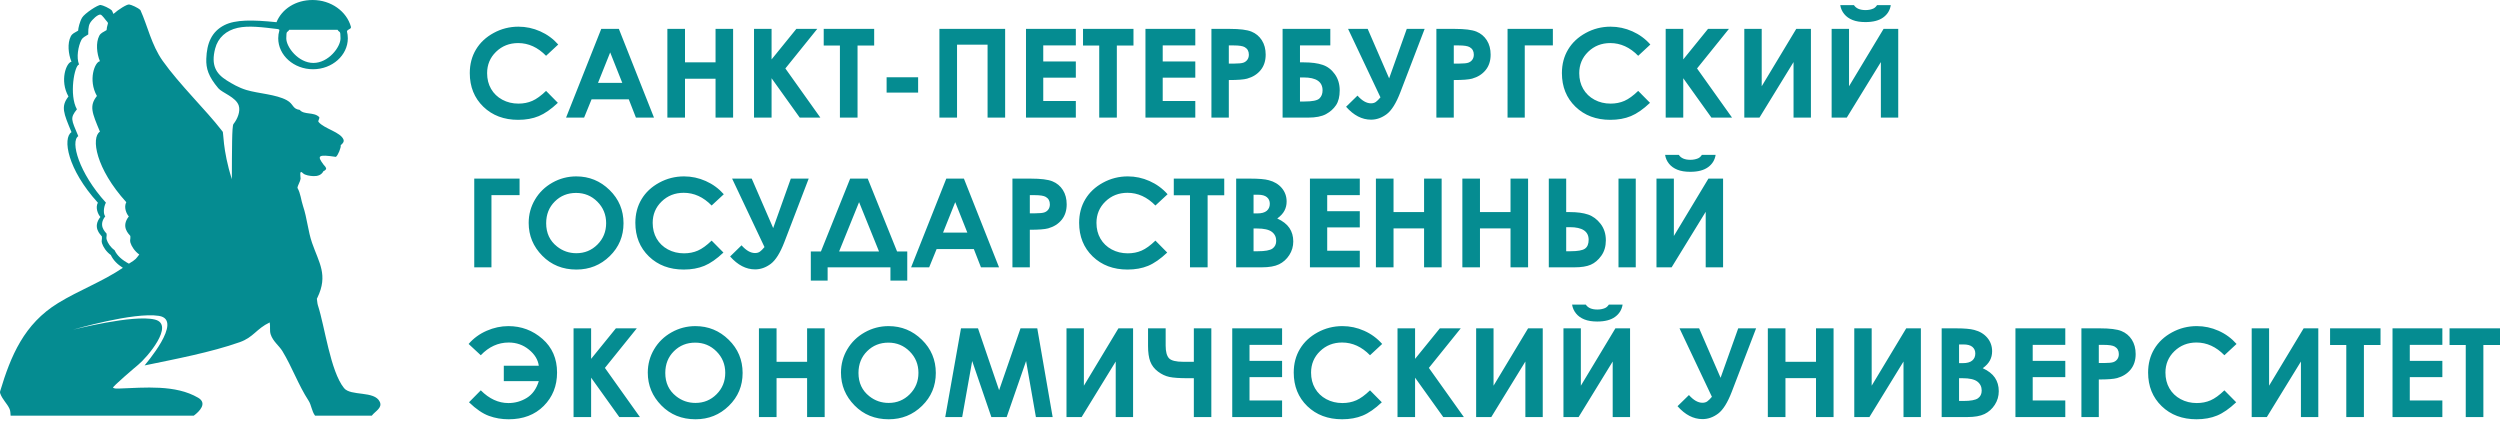
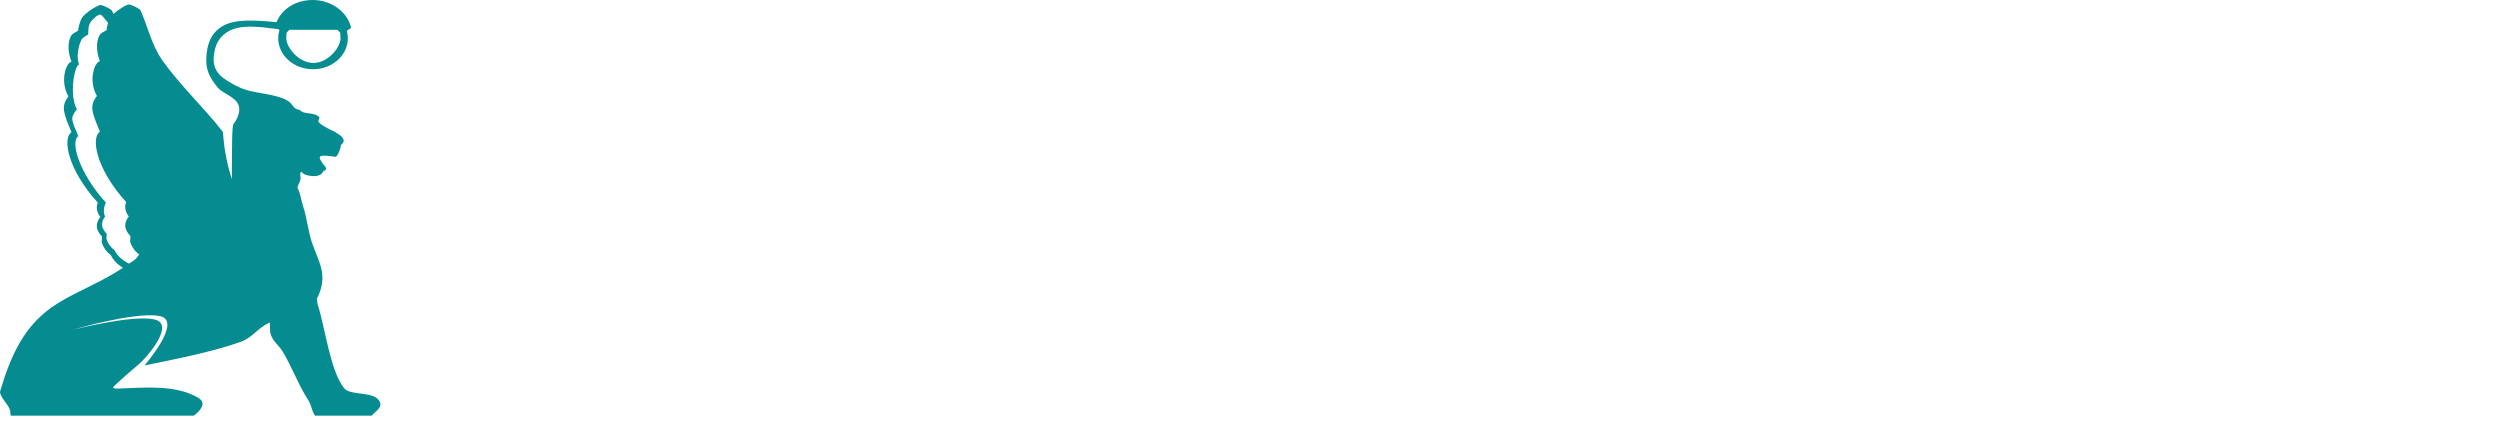
<svg xmlns="http://www.w3.org/2000/svg" width="300" height="51" viewBox="0 0 300 51" fill="none">
-   <path d="M66.987 5.342L65.528 6.696C64.534 5.678 63.418 5.169 62.177 5.169C61.128 5.169 60.245 5.518 59.529 6.212C58.812 6.906 58.454 7.763 58.454 8.78C58.454 9.489 58.611 10.119 58.929 10.668C59.247 11.218 59.697 11.65 60.276 11.964C60.858 12.278 61.504 12.433 62.213 12.433C62.818 12.433 63.372 12.325 63.876 12.105C64.376 11.885 64.927 11.487 65.528 10.907L66.943 12.339C66.133 13.108 65.367 13.639 64.648 13.935C63.929 14.232 63.108 14.38 62.182 14.38C60.482 14.38 59.086 13.856 58.001 12.807C56.918 11.756 56.374 10.413 56.374 8.773C56.374 7.711 56.621 6.767 57.116 5.942C57.61 5.117 58.316 4.456 59.239 3.954C60.159 3.452 61.151 3.201 62.213 3.201C63.118 3.201 63.987 3.386 64.824 3.759C65.66 4.13 66.383 4.658 66.987 5.342ZM72.15 3.467H74.264L78.479 14.113H76.311L75.454 11.92H70.988L70.093 14.113H67.927L72.15 3.467ZM73.222 6.29L71.761 9.944H74.673L73.222 6.29ZM80.085 3.467H82.2V7.483H85.866V3.467H87.973V14.113H85.866V9.445H82.2V14.113H80.085V3.467ZM90.482 3.467H92.589V7.13L95.561 3.467H98.07L94.244 8.215L98.443 14.113H95.97L92.589 9.388V14.113H90.482V3.467ZM98.846 3.467H104.901V5.465H102.905V14.113H100.79V5.465H98.846V3.467ZM106.393 9.272H110.175V11.11H106.393V9.272ZM112.729 3.467H120.617V14.113H118.509V5.364H114.844V14.113H112.729V3.467ZM123.119 3.467H129.1V5.451H125.19V7.375H129.1V9.324H125.19V12.122H129.1V14.113H123.119V3.467ZM129.962 3.467H136.017V5.465H134.021V14.113H131.907V5.465H129.962V3.467H129.962ZM137.455 3.467H143.436V5.451H139.526V7.375H143.436V9.324H139.526V12.122H143.436V14.113H137.455V3.467ZM145.37 3.467H147.582C148.779 3.467 149.641 3.576 150.169 3.791C150.698 4.006 151.118 4.352 151.423 4.834C151.728 5.313 151.881 5.888 151.881 6.558C151.881 7.301 151.68 7.919 151.281 8.41C150.882 8.904 150.337 9.245 149.654 9.437C149.253 9.548 148.52 9.605 147.458 9.605V14.113H145.371V3.467H145.37ZM147.458 7.63H148.119C148.64 7.63 149.003 7.592 149.207 7.521C149.41 7.449 149.57 7.328 149.687 7.162C149.804 6.997 149.863 6.794 149.863 6.558C149.863 6.148 149.697 5.848 149.372 5.661C149.133 5.52 148.691 5.451 148.045 5.451H147.458V7.63ZM153.911 14.113V3.467H159.638V5.444H155.998V7.483H156.45C157.375 7.483 158.128 7.583 158.715 7.783C159.3 7.98 159.788 8.35 160.179 8.899C160.569 9.447 160.765 10.094 160.765 10.843C160.765 11.586 160.617 12.177 160.324 12.619C160.029 13.061 159.627 13.419 159.115 13.698C158.599 13.975 157.89 14.113 156.979 14.113H153.911ZM155.998 9.294V12.181H156.519C157.473 12.181 158.075 12.061 158.329 11.818C158.58 11.579 158.708 11.253 158.708 10.843C158.708 9.81 157.948 9.294 156.43 9.294H155.998ZM165.656 11.682L161.769 3.467H164.122L166.697 9.403L168.812 3.467H170.957L168.039 11.08C167.538 12.384 166.992 13.256 166.404 13.698C165.814 14.138 165.189 14.36 164.523 14.36C163.44 14.36 162.444 13.844 161.529 12.811L162.899 11.473C163.445 12.09 163.985 12.399 164.516 12.399C164.755 12.399 164.95 12.342 165.102 12.231C165.258 12.12 165.442 11.937 165.656 11.682ZM172.366 3.467H174.577C175.775 3.467 176.636 3.576 177.165 3.791C177.694 4.006 178.113 4.352 178.419 4.834C178.724 5.313 178.876 5.888 178.876 6.558C178.876 7.301 178.676 7.919 178.276 8.41C177.877 8.904 177.333 9.245 176.65 9.437C176.248 9.548 175.515 9.605 174.453 9.605V14.113H172.366V3.467ZM174.453 7.63H175.114C175.635 7.63 175.999 7.592 176.202 7.521C176.405 7.449 176.565 7.328 176.682 7.162C176.799 6.997 176.858 6.794 176.858 6.558C176.858 6.148 176.693 5.848 176.367 5.661C176.128 5.52 175.686 5.451 175.041 5.451H174.454V7.63H174.453ZM180.907 3.467H186.344V5.451H182.971V14.113H180.906L180.907 3.467ZM198.042 5.342L196.583 6.696C195.59 5.678 194.473 5.169 193.232 5.169C192.183 5.169 191.301 5.518 190.584 6.212C189.867 6.906 189.509 7.763 189.509 8.78C189.509 9.489 189.666 10.119 189.984 10.668C190.302 11.218 190.752 11.65 191.331 11.964C191.914 12.278 192.56 12.433 193.269 12.433C193.874 12.433 194.427 12.325 194.931 12.105C195.432 11.885 195.983 11.487 196.583 10.907L198 12.339C197.189 13.108 196.423 13.639 195.704 13.935C194.984 14.232 194.163 14.38 193.238 14.38C191.537 14.38 190.142 13.856 189.056 12.807C187.973 11.756 187.429 10.413 187.429 8.773C187.429 7.711 187.676 6.767 188.172 5.942C188.665 5.117 189.372 4.456 190.294 3.954C191.214 3.452 192.206 3.201 193.269 3.201C194.173 3.201 195.044 3.386 195.879 3.759C196.716 4.13 197.437 4.658 198.042 5.342ZM199.882 3.467H201.99V7.13L204.962 3.467H207.471L203.645 8.215L207.845 14.113H205.371L201.991 9.388V14.113H199.883L199.882 3.467ZM217.31 3.467V14.113H215.225V7.449L211.136 14.113H209.317V3.467H211.405V10.351L215.55 3.467H217.31ZM227.788 3.467V14.113H225.704V7.449L221.613 14.113H219.796V3.467H221.883V10.351L226.029 3.467H227.788ZM220.831 0.617H222.475C222.605 0.815 222.786 0.963 223.017 1.062C223.248 1.16 223.53 1.21 223.861 1.21C224.199 1.21 224.504 1.153 224.778 1.037C224.957 0.961 225.114 0.82 225.246 0.617H226.893C226.799 1.23 226.497 1.724 225.988 2.094C225.48 2.465 224.768 2.65 223.853 2.65C223.238 2.65 222.724 2.568 222.31 2.4C221.893 2.234 221.56 1.997 221.309 1.688C221.055 1.381 220.894 1.022 220.831 0.617ZM56.91 21.434H62.348V23.418H58.974V32.08H56.91V21.434ZM69.153 21.167C70.704 21.167 72.036 21.713 73.149 22.802C74.265 23.894 74.822 25.223 74.822 26.789C74.822 28.342 74.272 29.66 73.172 30.733C72.071 31.811 70.737 32.346 69.168 32.346C67.526 32.346 66.161 31.795 65.073 30.688C63.986 29.584 63.441 28.273 63.441 26.754C63.441 25.736 63.696 24.8 64.202 23.946C64.707 23.091 65.404 22.415 66.291 21.915C67.175 21.417 68.131 21.167 69.153 21.167ZM69.132 23.151C68.118 23.151 67.267 23.491 66.578 24.178C65.886 24.862 65.54 25.734 65.54 26.789C65.54 27.968 65.975 28.898 66.845 29.582C67.521 30.119 68.293 30.385 69.168 30.385C70.157 30.385 70.998 30.039 71.692 29.346C72.389 28.648 72.737 27.794 72.737 26.777C72.737 25.762 72.386 24.905 71.685 24.203C70.985 23.501 70.134 23.151 69.132 23.151ZM86.855 23.309L85.396 24.662C84.402 23.645 83.287 23.136 82.046 23.136C80.996 23.136 80.114 23.484 79.397 24.178C78.68 24.872 78.322 25.729 78.322 26.747C78.322 27.455 78.48 28.085 78.797 28.634C79.115 29.184 79.565 29.617 80.144 29.93C80.726 30.244 81.372 30.399 82.082 30.399C82.686 30.399 83.241 30.291 83.744 30.071C84.245 29.852 84.796 29.454 85.396 28.873L86.812 30.306C86.001 31.073 85.236 31.605 84.517 31.902C83.797 32.198 82.977 32.346 82.051 32.346C80.35 32.346 78.955 31.822 77.87 30.773C76.787 29.723 76.242 28.379 76.242 26.739C76.242 25.677 76.49 24.733 76.985 23.908C77.478 23.083 78.185 22.422 79.107 21.92C80.027 21.418 81.019 21.167 82.082 21.167C82.987 21.167 83.856 21.352 84.692 21.725C85.528 22.097 86.25 22.625 86.855 23.309ZM91.74 29.649L87.854 21.434H90.208L92.782 27.37L94.897 21.434H97.043L94.125 29.046C93.624 30.35 93.077 31.223 92.49 31.665C91.901 32.104 91.275 32.326 90.609 32.326C89.526 32.326 88.53 31.81 87.615 30.777L88.985 29.438C89.531 30.056 90.07 30.365 90.602 30.365C90.841 30.365 91.036 30.308 91.189 30.197C91.345 30.086 91.527 29.904 91.74 29.649ZM102.02 21.434H104.127L107.648 30.175H108.871V33.673H106.852V32.08H99.315V33.673H97.297V30.175H98.512L102.02 21.434ZM103.09 24.257L100.693 30.175H105.482L103.09 24.257ZM113.555 21.434H115.67L119.885 32.08H117.716L116.86 29.886H112.394L111.499 32.08H109.333L113.555 21.434ZM114.628 24.257L113.167 27.91H116.08L114.628 24.257ZM121.492 21.434H123.703C124.901 21.434 125.762 21.543 126.291 21.758C126.82 21.973 127.24 22.318 127.545 22.8C127.849 23.279 128.002 23.854 128.002 24.524C128.002 25.268 127.801 25.885 127.402 26.376C127.003 26.87 126.459 27.211 125.775 27.404C125.374 27.515 124.641 27.572 123.579 27.572V32.08H121.492V21.434ZM123.578 25.596H124.24C124.76 25.596 125.124 25.559 125.327 25.488C125.531 25.416 125.691 25.295 125.808 25.129C125.924 24.964 125.983 24.762 125.983 24.524C125.983 24.115 125.818 23.816 125.492 23.628C125.254 23.487 124.811 23.418 124.166 23.418H123.579V25.596H123.578ZM140.109 23.309L138.65 24.662C137.656 23.645 136.54 23.136 135.299 23.136C134.25 23.136 133.367 23.484 132.651 24.178C131.934 24.872 131.576 25.729 131.576 26.747C131.576 27.455 131.733 28.085 132.051 28.634C132.369 29.184 132.819 29.617 133.398 29.93C133.98 30.244 134.626 30.399 135.335 30.399C135.94 30.399 136.494 30.291 136.997 30.071C137.498 29.852 138.049 29.454 138.65 28.873L140.065 30.306C139.255 31.073 138.489 31.605 137.77 31.902C137.051 32.198 136.23 32.346 135.304 32.346C133.604 32.346 132.208 31.822 131.123 30.773C130.04 29.723 129.496 28.379 129.496 26.739C129.496 25.677 129.743 24.733 130.238 23.908C130.732 23.083 131.438 22.422 132.36 21.92C133.281 21.418 134.272 21.167 135.335 21.167C136.24 21.167 137.109 21.352 137.946 21.725C138.782 22.097 139.505 22.625 140.109 23.309ZM140.854 21.434H146.909V23.432H144.914V32.08H142.799V23.433H140.854L140.854 21.434ZM148.34 32.08V21.434H150.061C151.06 21.434 151.789 21.498 152.249 21.624C152.905 21.792 153.426 22.106 153.815 22.563C154.201 23.023 154.395 23.563 154.395 24.186C154.395 24.59 154.305 24.959 154.13 25.287C153.955 25.618 153.668 25.929 153.271 26.219C153.934 26.522 154.422 26.903 154.73 27.357C155.037 27.814 155.193 28.353 155.193 28.975C155.193 29.573 155.033 30.118 154.715 30.61C154.397 31.102 153.988 31.47 153.487 31.715C152.984 31.959 152.292 32.08 151.408 32.08H148.34ZM150.426 23.368V25.61H150.879C151.385 25.61 151.761 25.506 152.007 25.3C152.254 25.092 152.377 24.811 152.377 24.452C152.377 24.119 152.26 23.854 152.026 23.659C151.795 23.465 151.439 23.368 150.961 23.368H150.426ZM150.426 27.419V30.149H150.947C151.809 30.149 152.391 30.041 152.694 29.83C152.994 29.617 153.144 29.308 153.144 28.904C153.144 28.444 152.968 28.083 152.615 27.817C152.262 27.552 151.677 27.419 150.856 27.419H150.426ZM157.193 21.434H163.175V23.418H159.265V25.341H163.175V27.29H159.265V30.088H163.175V32.08H157.193V21.434ZM165.109 21.434H167.224V25.451H170.889V21.434H172.997V32.08H170.889V27.411H167.224V32.08H165.109V21.434ZM175.483 21.434H177.597V25.451H181.263V21.434H183.37V32.08H181.263V27.411H177.597V32.08H175.483V21.434ZM194.219 21.434H196.291V32.08H194.219V21.434ZM185.856 32.08V21.434H187.943V25.451H188.395C189.266 25.451 189.989 25.549 190.567 25.744C191.147 25.94 191.647 26.313 192.069 26.858C192.491 27.407 192.702 28.066 192.702 28.836C192.702 29.565 192.519 30.183 192.158 30.688C191.794 31.198 191.375 31.556 190.895 31.765C190.416 31.976 189.758 32.08 188.925 32.08L185.856 32.08ZM187.943 27.26V30.148H188.464C189.328 30.148 189.906 30.044 190.198 29.837C190.493 29.629 190.638 29.274 190.638 28.772C190.638 27.764 189.883 27.26 188.376 27.26H187.943ZM206.77 21.434V32.08H204.684V25.416L200.594 32.08H198.777V21.434H200.864V28.318L205.01 21.434H206.77ZM199.812 18.584H201.456C201.586 18.782 201.766 18.93 201.998 19.029C202.229 19.127 202.511 19.177 202.842 19.177C203.179 19.177 203.485 19.12 203.76 19.004C203.938 18.928 204.095 18.787 204.227 18.584H205.874C205.78 19.197 205.478 19.691 204.969 20.061C204.461 20.432 203.749 20.617 202.834 20.617C202.219 20.617 201.705 20.535 201.291 20.367C200.874 20.202 200.541 19.965 200.289 19.656C200.036 19.347 199.875 18.989 199.812 18.584ZM57.694 46.84L56.28 48.273C57.132 49.093 57.932 49.639 58.677 49.908C59.422 50.18 60.207 50.313 61.039 50.313C62.78 50.313 64.183 49.78 65.248 48.71C66.313 47.643 66.847 46.308 66.847 44.707C66.847 43.037 66.262 41.691 65.096 40.668C63.929 39.646 62.567 39.134 61.008 39.134C60.123 39.134 59.254 39.319 58.4 39.693C57.548 40.064 56.824 40.592 56.234 41.276L57.694 42.629C58.662 41.612 59.778 41.103 61.046 41.103C61.969 41.103 62.777 41.385 63.468 41.951C64.163 42.514 64.557 43.161 64.656 43.89H60.456V45.735H64.656C64.374 46.656 63.895 47.325 63.22 47.743C62.544 48.16 61.806 48.367 61.008 48.367C59.811 48.366 58.708 47.858 57.694 46.84ZM68.827 39.401H70.934V43.063L73.906 39.401H76.415L72.589 44.148L76.789 50.046H74.315L70.934 45.321V50.046H68.827V39.401ZM83.445 39.134C84.996 39.134 86.329 39.679 87.442 40.769C88.558 41.86 89.114 43.19 89.114 44.756C89.114 46.309 88.565 47.626 87.464 48.7C86.364 49.777 85.03 50.313 83.461 50.313C81.819 50.313 80.454 49.762 79.365 48.655C78.278 47.551 77.734 46.239 77.734 44.721C77.734 43.704 77.988 42.767 78.494 41.913C78.999 41.058 79.696 40.381 80.583 39.882C81.468 39.384 82.424 39.134 83.445 39.134ZM83.425 41.117C82.411 41.117 81.56 41.459 80.871 42.145C80.179 42.829 79.834 43.701 79.834 44.756C79.834 45.934 80.268 46.865 81.138 47.549C81.814 48.085 82.587 48.351 83.461 48.351C84.45 48.351 85.292 48.005 85.985 47.312C86.682 46.615 87.03 45.761 87.03 44.744C87.03 43.728 86.679 42.87 85.978 42.17C85.279 41.468 84.427 41.117 83.425 41.117ZM91.072 39.401H93.187V43.417H96.852V39.401H98.96V50.046H96.852V45.377H93.187V50.046H91.072V39.401ZM106.629 39.134C108.179 39.134 109.511 39.679 110.625 40.769C111.74 41.86 112.297 43.19 112.297 44.756C112.297 46.309 111.748 47.626 110.647 48.7C109.547 49.777 108.212 50.313 106.644 50.313C105.001 50.313 103.636 49.762 102.549 48.655C101.461 47.551 100.917 46.239 100.917 44.721C100.917 43.704 101.171 42.767 101.677 41.913C102.182 41.058 102.879 40.381 103.767 39.882C104.652 39.384 105.607 39.134 106.629 39.134ZM106.608 41.117C105.594 41.117 104.743 41.459 104.054 42.145C103.363 42.829 103.017 43.701 103.017 44.756C103.017 45.934 103.452 46.865 104.321 47.549C104.997 48.085 105.77 48.351 106.645 48.351C107.633 48.351 108.475 48.005 109.168 47.312C109.865 46.615 110.213 45.761 110.213 44.744C110.213 43.728 109.863 42.87 109.161 42.17C108.461 41.468 107.61 41.117 106.608 41.117ZM115.319 39.401H117.36L119.893 46.825L122.462 39.401H124.473L126.318 50.046H124.308L123.131 43.322L120.8 50.046H118.962L116.661 43.322L115.462 50.046H113.429L115.319 39.401ZM135.97 39.401V50.046H133.886V43.382L129.796 50.046H127.979V39.401H130.066V46.285L134.211 39.401H135.97ZM143.261 45.386H142.561C141.552 45.386 140.81 45.336 140.33 45.234C139.852 45.133 139.392 44.916 138.957 44.588C138.52 44.257 138.212 43.856 138.032 43.384C137.854 42.915 137.765 42.29 137.765 41.514V39.4H139.879V41.477C139.879 42.202 140.015 42.705 140.281 42.992C140.551 43.275 141.12 43.416 141.995 43.416H143.261V39.4H145.36V50.045H143.261V45.386ZM147.869 39.401H153.851V41.384H149.942V43.308H153.851V45.256H149.942V48.054H153.851V50.046H147.869V39.401ZM165.861 41.275L164.402 42.629C163.408 41.612 162.292 41.102 161.052 41.102C160.002 41.102 159.12 41.45 158.403 42.145C157.686 42.838 157.328 43.696 157.328 44.713C157.328 45.422 157.485 46.051 157.803 46.6C158.121 47.151 158.571 47.584 159.15 47.897C159.733 48.211 160.379 48.366 161.087 48.366C161.693 48.366 162.247 48.258 162.75 48.038C163.251 47.818 163.802 47.42 164.402 46.84L165.818 48.273C165.007 49.041 164.242 49.572 163.522 49.868C162.803 50.165 161.982 50.312 161.057 50.312C159.356 50.312 157.961 49.789 156.875 48.739C155.792 47.689 155.248 46.345 155.248 44.706C155.248 43.643 155.495 42.7 155.991 41.875C156.484 41.05 157.191 40.388 158.113 39.886C159.033 39.385 160.025 39.133 161.087 39.133C161.992 39.133 162.862 39.318 163.698 39.692C164.535 40.062 165.257 40.591 165.861 41.275ZM167.701 39.401H169.809V43.063L172.781 39.401H175.29L171.464 44.148L175.663 50.046H173.19L169.809 45.321V50.046H167.702V39.401H167.701ZM185.129 39.401V50.046H183.045V43.382L178.955 50.046H177.137V39.401H179.225V46.285L183.37 39.401H185.129ZM195.607 39.401V50.046H193.523V43.382L189.433 50.046H187.615V39.401H189.702V46.285L193.848 39.401H195.607ZM188.649 36.55H190.294C190.424 36.748 190.604 36.897 190.835 36.995C191.067 37.093 191.349 37.143 191.68 37.143C192.018 37.143 192.323 37.086 192.597 36.97C192.776 36.893 192.933 36.753 193.065 36.55H194.712C194.618 37.163 194.315 37.657 193.807 38.027C193.299 38.398 192.587 38.583 191.672 38.583C191.057 38.583 190.543 38.501 190.129 38.333C189.712 38.168 189.379 37.931 189.128 37.622C188.874 37.313 188.714 36.955 188.649 36.55ZM205.429 47.616L201.543 39.401H203.896L206.471 45.336L208.586 39.401H210.732L207.813 47.013C207.312 48.316 206.766 49.189 206.178 49.63C205.589 50.071 204.964 50.292 204.297 50.292C203.214 50.292 202.218 49.777 201.303 48.744L202.673 47.405C203.22 48.022 203.759 48.331 204.289 48.331C204.528 48.331 204.725 48.275 204.877 48.163C205.032 48.053 205.216 47.87 205.429 47.616ZM212.14 39.401H214.255V43.417H217.92V39.401H220.028V50.046H217.92V45.377H214.255V50.046H212.14V39.401ZM230.505 39.401V50.046H228.421V43.382L224.331 50.046H222.513V39.401H224.601V46.285L228.746 39.401H230.505ZM233 50.046V39.401H234.721C235.72 39.401 236.449 39.465 236.909 39.591C237.565 39.759 238.086 40.072 238.474 40.53C238.861 40.989 239.054 41.53 239.054 42.153C239.054 42.557 238.966 42.926 238.79 43.254C238.614 43.585 238.327 43.896 237.93 44.185C238.594 44.488 239.082 44.869 239.389 45.323C239.697 45.781 239.853 46.319 239.853 46.941C239.853 47.539 239.693 48.085 239.374 48.577C239.057 49.068 238.647 49.436 238.146 49.681C237.643 49.926 236.952 50.047 236.068 50.047H233V50.046ZM235.086 41.335V43.577H235.538C236.045 43.577 236.421 43.474 236.667 43.266C236.914 43.059 237.036 42.777 237.036 42.419C237.036 42.085 236.919 41.821 236.686 41.626C236.455 41.43 236.098 41.334 235.62 41.334H235.086V41.335ZM235.086 45.386V48.115H235.607C236.469 48.115 237.051 48.008 237.353 47.796C237.653 47.584 237.803 47.275 237.803 46.87C237.803 46.41 237.628 46.05 237.275 45.783C236.921 45.519 236.336 45.386 235.515 45.386H235.086ZM241.853 39.401H247.835V41.384H243.925V43.308H247.835V45.256H243.925V48.054H247.835V50.046H241.853V39.401ZM249.769 39.401H251.98C253.177 39.401 254.04 39.509 254.568 39.724C255.097 39.939 255.516 40.285 255.822 40.766C256.127 41.245 256.279 41.821 256.279 42.49C256.279 43.234 256.078 43.851 255.679 44.342C255.28 44.836 254.736 45.177 254.052 45.37C253.65 45.481 252.918 45.538 251.856 45.538V50.045H249.769V39.401ZM251.855 43.562H252.516C253.037 43.562 253.4 43.526 253.603 43.454C253.807 43.383 253.967 43.261 254.084 43.096C254.201 42.931 254.26 42.728 254.26 42.491C254.26 42.081 254.095 41.782 253.77 41.594C253.531 41.453 253.089 41.385 252.443 41.385H251.856V43.562H251.855ZM268.386 41.275L266.927 42.629C265.934 41.612 264.817 41.102 263.576 41.102C262.526 41.102 261.645 41.45 260.927 42.145C260.211 42.838 259.853 43.696 259.853 44.713C259.853 45.422 260.009 46.051 260.328 46.6C260.645 47.151 261.095 47.584 261.675 47.897C262.258 48.211 262.903 48.366 263.612 48.366C264.217 48.366 264.771 48.258 265.274 48.038C265.775 47.818 266.327 47.42 266.927 46.84L268.343 48.273C267.531 49.041 266.767 49.572 266.047 49.868C265.328 50.165 264.507 50.312 263.581 50.312C261.881 50.312 260.485 49.789 259.4 48.739C258.317 47.689 257.773 46.345 257.773 44.706C257.773 43.643 258.02 42.7 258.515 41.875C259.009 41.05 259.715 40.388 260.638 39.886C261.558 39.385 262.549 39.133 263.612 39.133C264.517 39.133 265.386 39.318 266.223 39.692C267.059 40.062 267.781 40.591 268.386 41.275ZM278.196 39.401V50.046H276.111V43.382L272.02 50.046H270.203V39.401H272.291V46.285L276.436 39.401H278.196ZM279.609 39.401H285.664V41.399H283.669V50.046H281.554V41.399H279.609L279.609 39.401ZM287.103 39.401H293.083V41.384H289.174V43.308H293.083V45.256H289.174V48.054H293.083V50.046H287.103V39.401ZM293.945 39.401H300V41.399H298.005V50.046H295.89V41.399H293.946V39.401H293.945Z" fill="#058C91" />
  <path d="M1.274 49.882C1.246 49.601 1.26 49.308 1.139 49.048C0.836 48.398 0.305 47.962 0.035 47.237C0.002 47.148 -0.013 47.048 0.014 46.958C1.297 42.692 2.888 38.872 6.973 36.367C9.505 34.815 12.241 33.824 14.743 32.14C14.076 31.715 13.577 31.205 13.3 30.602C12.755 30.222 12.369 29.616 12.237 29.179C12.141 28.858 12.272 28.767 12.228 28.375C12.038 28.13 11.069 27.277 12.046 26.033C11.761 25.723 11.418 24.93 11.743 24.324C8.081 20.295 7.487 16.571 8.58 15.858C7.629 13.575 7.275 12.776 8.216 11.578C7.136 9.66 7.96 7.497 8.578 7.408C8.189 6.473 8.076 5.184 8.489 4.374C8.677 4.005 8.946 3.944 9.378 3.674C9.384 3.39 9.565 2.599 9.853 2.114C10.141 1.628 11.755 0.542 12.085 0.6C12.32 0.623 13.156 0.978 13.438 1.276C13.498 1.406 13.556 1.538 13.612 1.672C14.191 1.151 15.239 0.493 15.498 0.538C15.733 0.562 16.569 0.917 16.851 1.215C17.707 3.077 18.158 5.379 19.526 7.308C21.519 10.118 24.768 13.271 26.557 15.592C26.607 15.658 26.656 15.723 26.704 15.786C26.839 15.714 26.681 17.929 27.822 21.504C27.839 17.978 27.824 15.121 28.014 14.885C28.506 14.273 28.869 13.355 28.65 12.674C28.321 11.65 26.666 11.146 26.198 10.59C25 9.17 24.717 8.215 24.755 7.055C24.815 5.203 25.392 3.783 26.944 3.009C28.258 2.353 30.28 2.365 33.18 2.664C33.828 1.074 35.482 0 37.514 0C39.732 0 41.602 1.37 42.109 3.208C42.192 3.511 41.689 3.482 41.635 3.77C41.703 4.036 41.739 4.311 41.739 4.595C41.739 6.641 39.864 8.309 37.563 8.309C35.264 8.309 33.387 6.641 33.387 4.595C33.387 4.273 33.434 3.96 33.521 3.662C33.54 3.514 33.462 3.534 33.322 3.487C31.499 3.266 29.83 3.048 28.519 3.342C27.146 3.651 26.157 4.511 25.815 5.842C25.307 7.818 25.911 8.835 27.211 9.651C27.846 10.049 28.646 10.521 29.563 10.797C31.009 11.233 33.129 11.316 34.422 12.029C35.26 12.491 35.06 13.063 35.969 13.187C36.469 13.805 37.658 13.41 38.294 14.039C38.423 14.166 38.11 14.493 38.224 14.632C38.904 15.461 40.9 15.845 41.228 16.769C41.299 16.972 41.192 17.168 40.883 17.429C40.959 17.667 40.545 18.689 40.304 18.825C38.159 18.508 37.995 18.66 38.855 19.796C39.007 19.943 39.093 20.064 39.124 20.164C39.176 20.33 39.009 20.463 38.817 20.535C38.568 21.025 38.099 21.151 37.598 21.133C37.219 21.119 36.59 21.029 36.365 20.793C35.851 20.256 36.089 21.323 36.072 21.445C36.025 21.813 35.729 22.219 35.694 22.548C36.078 23.208 36.12 24.003 36.362 24.72C36.858 26.187 36.956 27.729 37.447 29.145C38.278 31.54 39.404 33.004 38.085 35.727C38.066 35.765 38.046 35.803 38.024 35.84C38.068 36.104 38.071 36.4 38.148 36.635C38.982 39.196 39.638 44.53 41.283 46.571C42.091 47.571 44.943 46.855 45.574 48.216C45.919 48.959 45.011 49.347 44.614 49.882H37.809C37.395 49.328 37.381 48.626 37.03 48.084C35.789 46.173 35.071 44.081 33.886 42.129C33.498 41.491 32.756 40.97 32.48 40.122C32.332 39.666 32.46 39.152 32.366 38.691C30.761 39.451 30.429 40.474 28.772 41.059C25.314 42.282 20.925 43.111 17.351 43.852C17.315 43.859 22.122 38.386 19.07 37.904C16.016 37.423 8.795 39.554 8.762 39.562C8.746 39.578 15.997 37.703 18.589 38.349C21.024 38.957 17.633 42.92 16.579 43.776C16.343 43.969 13.421 46.449 13.563 46.531C13.778 46.655 14.067 46.633 14.322 46.623C17.364 46.517 21.054 46.132 23.779 47.729C24.901 48.385 23.955 49.362 23.248 49.883H1.274V49.882ZM15.472 31.64C16.428 31.048 16.288 31.061 16.713 30.54C16.168 30.16 15.781 29.555 15.65 29.119C15.554 28.796 15.685 28.706 15.641 28.314C15.45 28.07 14.482 27.216 15.458 25.972C15.173 25.663 14.831 24.869 15.155 24.263C11.493 20.234 10.899 16.51 11.992 15.798C11.041 13.514 10.687 12.716 11.629 11.517C10.548 9.599 11.372 7.436 11.99 7.347C11.602 6.411 11.489 5.123 11.901 4.312C12.089 3.944 12.358 3.883 12.79 3.613C12.793 3.451 12.854 3.123 12.959 2.781L12.904 2.66C12.652 2.395 12.257 1.773 12.049 1.753C11.756 1.701 11.065 2.328 10.809 2.759C10.552 3.191 10.598 3.878 10.592 4.131C10.209 4.37 9.922 4.487 9.756 4.814C9.389 5.534 9.141 6.908 9.487 7.74C8.938 7.819 8.269 11.414 9.229 13.117C8.392 14.182 8.549 14.309 9.394 16.337C8.423 16.97 9.456 20.739 12.709 24.318C12.421 24.857 12.378 25.684 12.631 25.959C11.763 27.064 12.624 27.822 12.793 28.04C12.832 28.388 12.716 28.47 12.802 28.755C12.917 29.143 13.261 29.68 13.745 30.018C14.049 30.68 14.656 31.215 15.472 31.64ZM40.513 3.578H34.704C34.48 3.978 34.354 3.553 34.354 4.606C34.354 5.659 35.811 7.553 37.608 7.553C39.404 7.553 40.862 5.659 40.862 4.606C40.862 3.553 40.736 3.978 40.513 3.578Z" fill="#058C91" />
</svg>